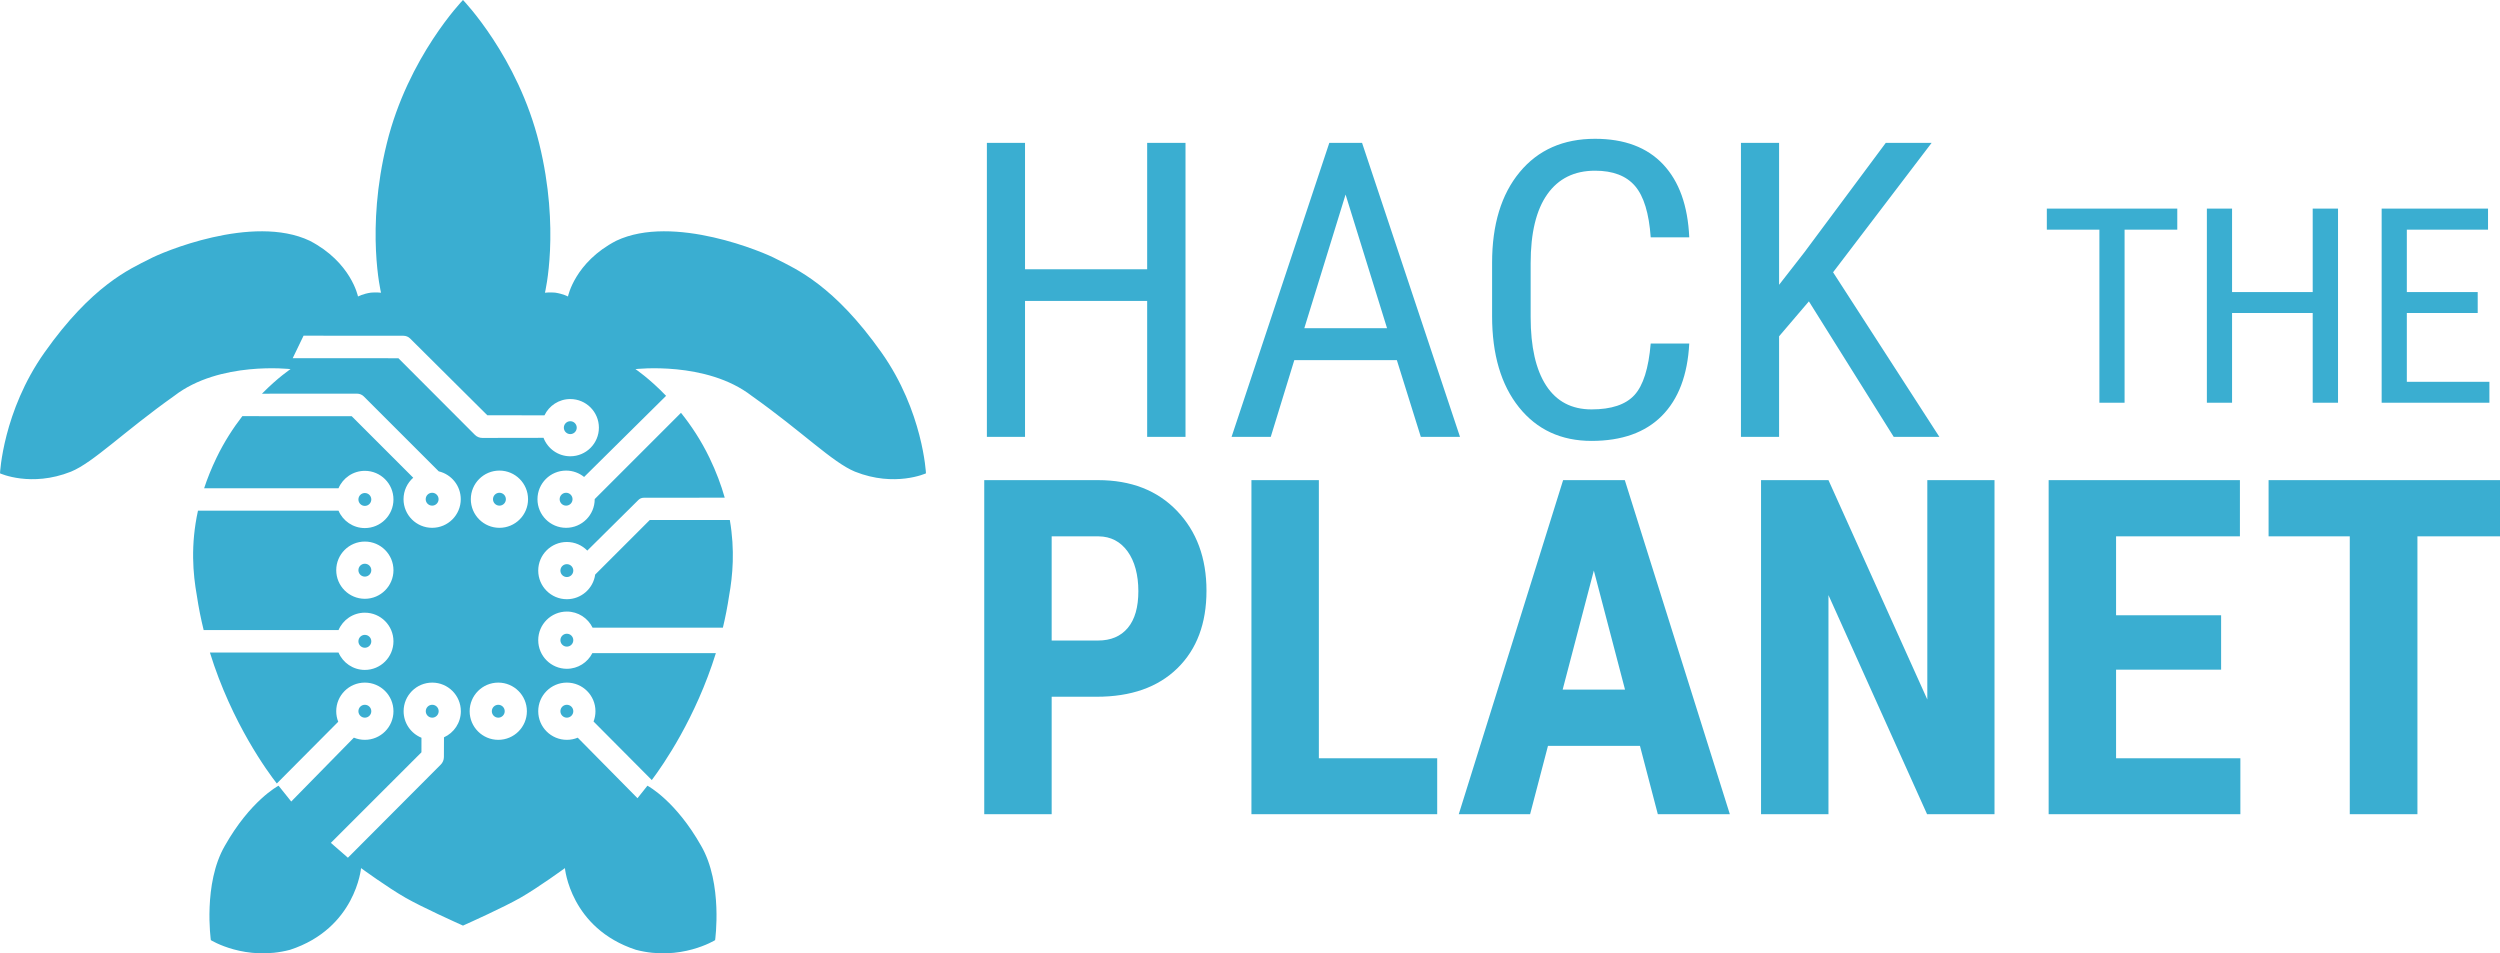
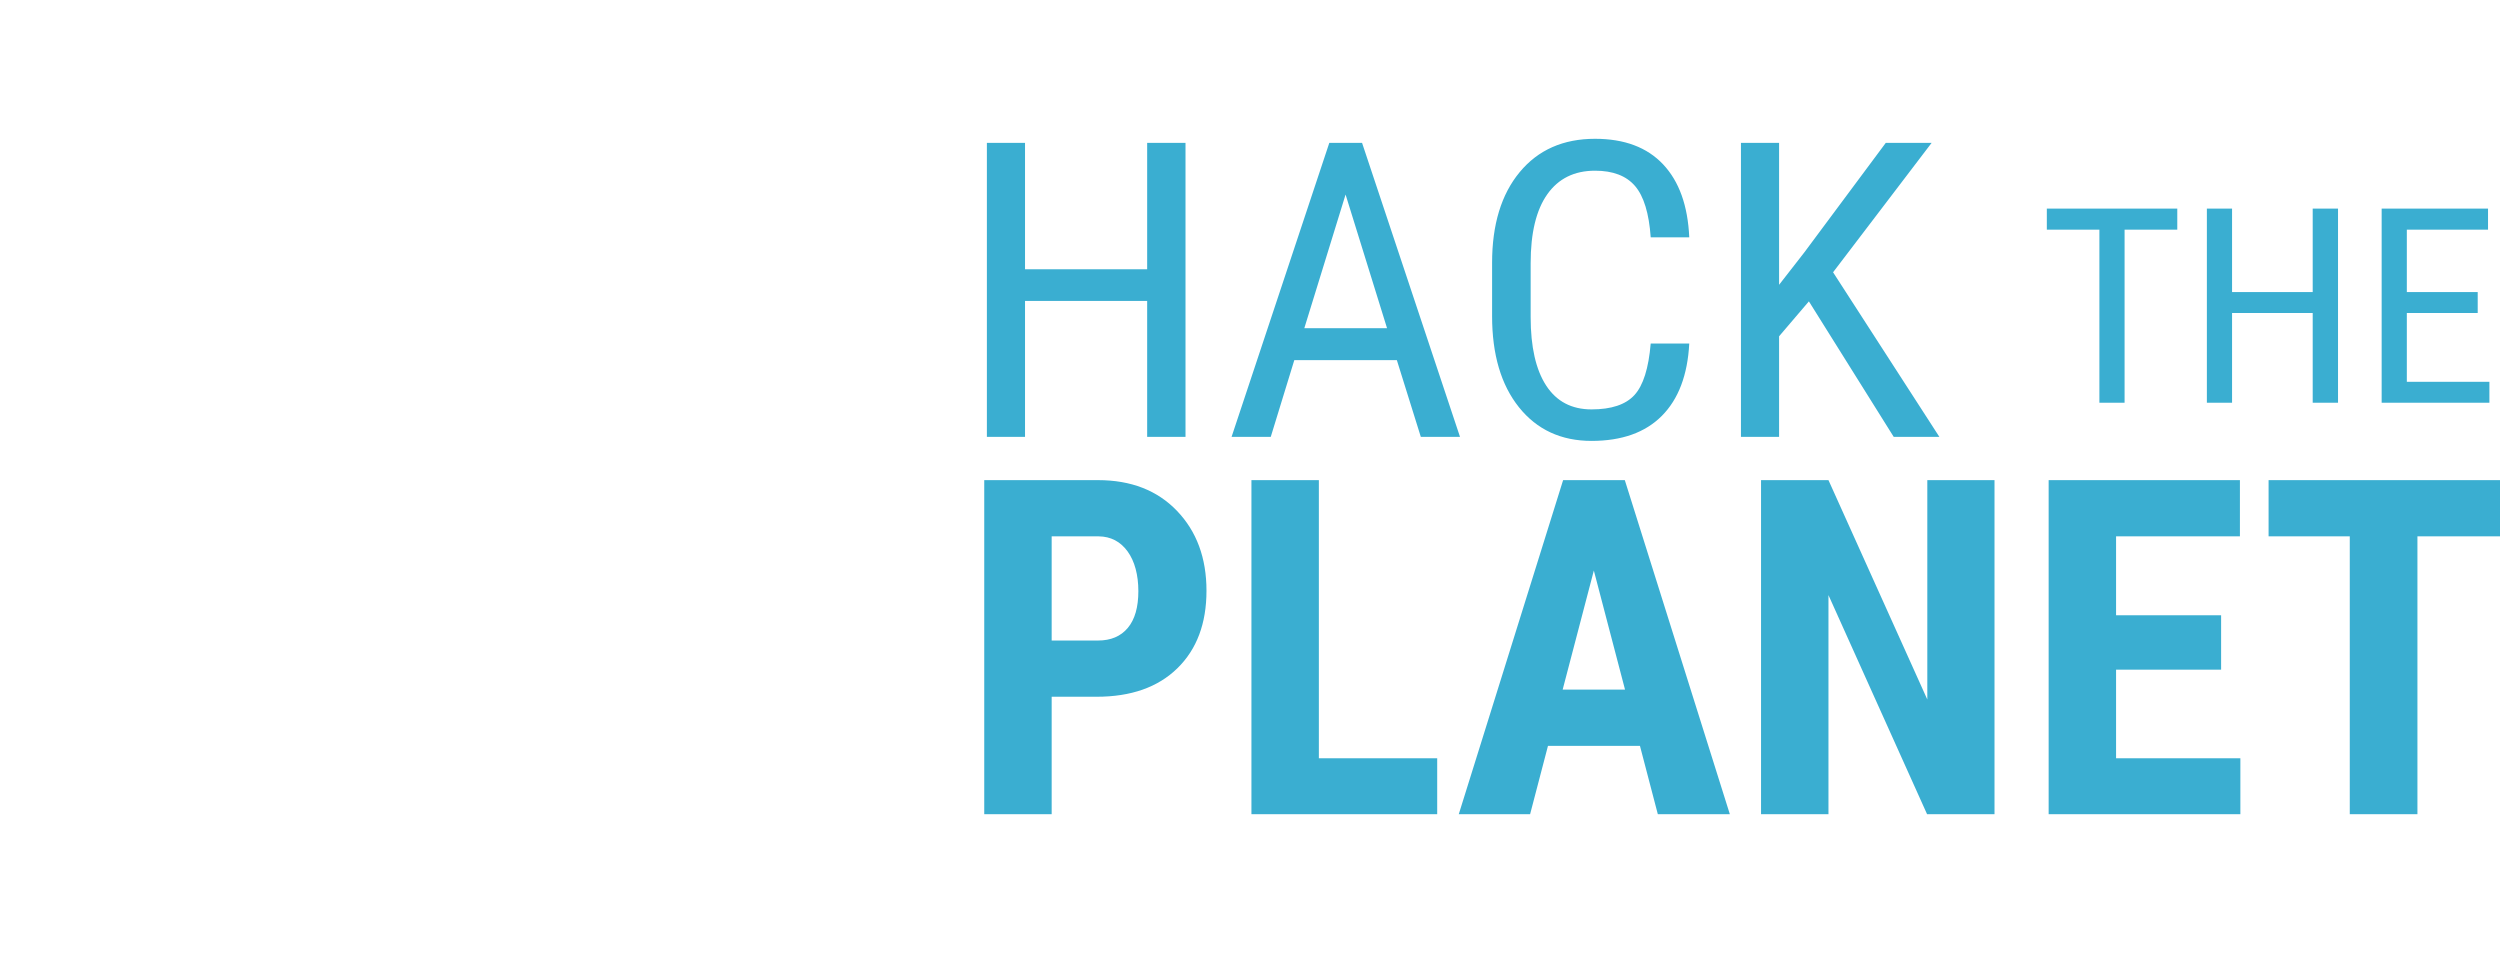
<svg xmlns="http://www.w3.org/2000/svg" id="Layer_2" data-name="Layer 2" viewBox="0 0 3931.26 1499.13">
  <defs>
    <style>
      .cls-1 {
        fill: #3aaed1;
        fill-rule: evenodd;
      }
    </style>
  </defs>
  <g id="Layer_1-2" data-name="Layer 1">
    <path class="cls-1" d="M1653.75,1280.38h-106.03v-525.37h178.88c51.93,0,93.35,16.12,124.24,48.35,30.9,32.24,46.35,74.09,46.35,125.57s-15.27,92.13-45.8,121.96c-30.54,29.83-72.85,44.74-126.95,44.75h-70.69v184.74ZM2073.91,1192.34h186.09v88.04h-292.12v-525.37h106.03v437.33ZM2720.19,1280.38h-113.24l-28.13-107.53h-144.62l-28.13,107.53h-112.17l164.1-525.37h97.01l165.18,525.37ZM2875.27,1280.38h-106.03v-525.37h106.03l155.44,344.96v-344.96h105.67v525.37h-106.03l-155.08-344.59v344.59ZM3522.28,843.42h-194.75v124.12h165.18v85.52h-165.18v139.28h195.47v88.04h-301.5v-525.37h300.78v88.41ZM3931.26,843.42h-129.84v436.96h-106.39v-436.96h-127.67v-88.41h363.9v88.41ZM2457.28,1084.45h98.09l-49.04-187.27-49.05,187.27ZM1727.68,843.42h-73.93v163.81h72.85c20.2,0,35.82-6.61,46.88-19.84s16.59-32.48,16.59-57.74-5.65-47.08-16.95-62.6c-11.29-15.51-26.44-23.39-45.44-23.63ZM2656.37,373.22h-60.63c-2.63-37.68-10.82-64.56-24.58-80.65-13.77-16.09-34.74-24.14-62.93-24.14-32.56,0-57.57,12.33-75.05,37-17.48,24.66-26.22,60.81-26.22,108.44v84.79c0,46.78,8.14,82.67,24.41,107.65,16.28,24.98,40.04,37.47,71.29,37.47s53.75-7.52,67.51-22.55c13.77-15.03,22.29-42.02,25.57-80.97h60.63c-2.62,49.53-16.99,87.43-43.1,113.68-26.11,26.25-62.98,39.38-110.61,39.38s-85.87-17.63-114.06-52.88c-28.18-35.24-42.27-83.04-42.27-143.37v-83.83c0-60.13,14.47-107.65,43.42-142.58,28.95-34.94,68.44-52.4,118.48-52.4,46.1,0,81.77,13.39,107.01,40.17,25.23,26.78,38.94,65.04,41.13,114.79ZM1611.86,686.97h-59.98V224.61h59.98v198.79h192.06v-198.79h60.3v462.36h-60.3v-213.72h-192.06v213.72ZM2295.85,686.97h-61.61l-37.69-120.67h-161.25l-37.03,120.67h-61.62l153.71-462.36h51.46l154.03,462.36ZM2797.62,686.97h-59.97V224.61h59.97v223.24l39.33-50.49,128.48-172.75h72.1l-155.02,203.55,167.15,258.81h-71.78l-133.39-213.08-46.87,54.93v158.15ZM3423.79,361.13h-82.88v272.16h-39.6v-272.16h-82.66v-33.13h205.14v33.13ZM3509.92,633.29h-39.6v-305.29h39.6v131.26h126.81v-131.26h39.82v305.29h-39.82v-141.11h-126.81v141.11ZM3912.43,361.13h-127.68v98.13h111.45v32.92h-111.45v108.19h129.84v32.92h-169.44v-305.29h167.28v33.13ZM2051.03,516.12h130.11l-65.22-210.22-64.89,210.22Z" />
    <g id="Layer2">
-       <path class="cls-1" d="M411.92,619.11c25.18-25.59,44.96-38.66,44.96-38.66,0,0-111.47-13.13-182.85,42.03-80.27,56.94-126.88,104.55-162.41,119.21-62.86,25.03-111.62,2.63-111.62,2.63,0,0,4.56-97.49,69.95-189.98,74.61-105.56,133.92-131.25,165.4-147.13,17.66-9.81,161.93-71.29,251.8-28.56,65.22,33.84,75.8,87.61,75.8,87.61,0,0,7.69-4.23,20.34-6.11,8.41-.72,15.88.14,15.88.14,0,0-24.25-99.37,9.03-234.56C641.59,89.34,728.05,0,728.05,0h0s0,0,0,0c0,0,86.46,89.34,119.85,225.73,33.28,135.19,9.03,234.56,9.03,234.56,0,0,7.46-.86,15.87-.14,12.65,1.88,20.34,6.11,20.34,6.11,0,0,10.58-53.77,75.8-87.61,89.88-42.73,234.14,18.75,251.81,28.56,31.47,15.88,90.78,41.57,165.39,147.13,65.39,92.49,69.95,189.98,69.95,189.98,0,0-48.76,22.4-111.62-2.63-35.53-14.66-82.14-62.27-162.41-119.21-71.38-55.16-182.84-42.03-182.84-42.03,0,0,21.49,14.21,48.2,42l-128.92,127.59c-7.74-6.28-17.6-10.04-28.33-10.04-24.83,0-45,20.16-45,45s20.17,45,45,45,45-20.16,45-45v-.17l135.69-135.69c15.65,19.53,31.48,43.14,44.78,70.72,10.57,21.93,18.37,42.87,23.99,62.73l-127.41.14c-3.11,0-6.1,1.23-8.31,3.43-15.78,15.64-80.38,79.66-80.38,79.66-8.17-8.36-19.57-13.55-32.17-13.55-24.84,0-45,20.17-45,45s20.16,45,45,45c22.73,0,41.54-16.88,44.57-38.77l85.85-85.8h125.86c8.22,47.62,4.48,87.78-1.11,118.99-2.59,17.33-5.91,34.14-9.8,50.36h-204.88c-7.29-15.01-22.69-25.36-40.49-25.36-24.84,0-45,20.16-45,45s20.16,45,45,45c17.51,0,32.7-10.02,40.13-24.64h194.22c-31.72,101.93-82.44,175.19-100.78,199.6l-91.57-92.08c1.94-5.02,3-10.47,3-16.17,0-24.84-20.16-45-45-45s-45,20.16-45,45,20.16,45,45,45c6.07,0,11.86-1.2,17.14-3.38l93.96,95.16,15.63-19.65c1.73.92,44.73,24.24,84.44,94.52,34.49,59.38,21.99,148.32,21.99,148.32,0,0-54.38,33.75-124.59,15.19-103.2-33.79-111.59-128.46-111.59-128.46,0,0-41.88,30.63-70.39,46.86-26.05,14.83-79.6,38.92-88.6,42.95v.06l-1.31.52-1.3-.52v-.06c-9.01-4.03-62.55-28.12-88.61-42.95-28.51-16.23-70.38-46.86-70.38-46.86,0,0-8.4,94.67-111.6,128.46-70.2,18.56-124.59-15.19-124.59-15.19,0,0-12.5-88.94,22-148.32,40.04-70.86,83.42-93.99,84.46-94.54l19.94,24.89,98.51-100.43c5.31,2.21,11.14,3.43,17.25,3.43,24.84,0,45-20.16,45-45s-20.16-45-45-45-45,20.16-45,45c0,5.84,1.12,11.43,3.15,16.56l-96.58,97.09c-13.19-16.85-70.66-94.3-105.22-205.97h202.24c6.86,16.09,22.83,27.38,41.41,27.38,24.84,0,45-20.16,45-45s-20.16-45-45-45c-18.58,0-34.55,11.29-41.41,27.38h-212.03c-4.29-17.39-7.94-35.47-10.72-54.15-6.16-34.37-10.08-79.58,1.76-133.67h220.99c6.86,16.09,22.83,27.38,41.41,27.38,24.84,0,45-20.16,45-45s-20.16-45-45-45c-18.58,0-34.55,11.29-41.41,27.38h-211.32c5.08-15.38,11.48-31.37,19.46-47.92,12.12-25.14,26.35-46.98,40.62-65.44l171.99.07,96.74,96.74c-9.36,8.25-15.26,20.33-15.26,33.77,0,24.84,20.16,45,45,45s45-20.16,45-45c0-21.27-14.79-39.11-34.64-43.8,0,0-95.94-95.91-117.79-117.76-2.82-2.81-6.63-4.39-10.61-4.39l-149.59.06ZM662.73,1160.1c-16.44-6.7-28.05-22.86-28.05-41.7,0-24.84,20.16-45,45-45s45,20.16,45,45c0,18.25-10.89,33.98-26.52,41.03,0,0-.08,20.06-.13,31.02-.02,4.47-1.8,8.74-4.95,11.9-25.98,26.06-146,146.43-146,146.43l-26.82-23.37,142.45-142.41.02-22.9ZM783.53,1073.4c24.84,0,45,20.16,45,45s-20.16,45-45,45-45-20.16-45-45,20.17-45,45-45ZM679.68,1108.27c5.59,0,10.13,4.54,10.13,10.13s-4.54,10.14-10.13,10.14-10.14-4.55-10.14-10.14,4.55-10.13,10.14-10.13ZM573.73,1108.27c5.59,0,10.14,4.54,10.14,10.13s-4.55,10.14-10.14,10.14-10.13-4.55-10.13-10.14,4.54-10.13,10.13-10.13ZM891.37,1108.27c5.59,0,10.14,4.54,10.14,10.13s-4.55,10.14-10.14,10.14-10.13-4.55-10.13-10.14,4.54-10.13,10.13-10.13ZM783.53,1108.27c5.6,0,10.14,4.54,10.14,10.13s-4.54,10.14-10.14,10.14-10.13-4.55-10.13-10.14,4.54-10.13,10.13-10.13ZM573.73,998.33c5.59,0,10.14,4.54,10.14,10.13s-4.55,10.14-10.14,10.14-10.13-4.54-10.13-10.14,4.54-10.13,10.13-10.13ZM891.37,996.55c5.59,0,10.14,4.54,10.14,10.14s-4.55,10.13-10.14,10.13-10.13-4.54-10.13-10.13,4.54-10.14,10.13-10.14ZM573.73,851.61c24.84,0,45,20.16,45,45s-20.16,45-45,45-45-20.17-45-45,20.16-45,45-45ZM891.37,887.14c5.59,0,10.14,4.54,10.14,10.13s-4.55,10.14-10.14,10.14-10.13-4.54-10.13-10.14,4.54-10.13,10.13-10.13ZM573.73,886.47c5.59,0,10.14,4.54,10.14,10.14s-4.55,10.13-10.14,10.13-10.13-4.54-10.13-10.13,4.54-10.14,10.13-10.14ZM785.36,740c24.84,0,45,20.16,45,45s-20.16,45-45,45-45-20.16-45-45,20.17-45,45-45ZM573.73,775.27c5.59,0,10.14,4.54,10.14,10.13s-4.55,10.14-10.14,10.14-10.13-4.54-10.13-10.14,4.54-10.13,10.13-10.13ZM785.36,774.87c5.6,0,10.14,4.54,10.14,10.13s-4.54,10.13-10.14,10.13-10.13-4.54-10.13-10.13,4.54-10.13,10.13-10.13ZM890.18,774.87c5.6,0,10.14,4.54,10.14,10.13s-4.54,10.13-10.14,10.13-10.13-4.54-10.13-10.13,4.54-10.13,10.13-10.13ZM679.55,774.87c5.59,0,10.13,4.54,10.13,10.13s-4.54,10.13-10.13,10.13-10.14-4.54-10.14-10.13,4.54-10.13,10.14-10.13ZM854.71,688.48s-73.29.12-96.27.16c-4.36,0-8.54-1.72-11.62-4.81-22.96-23-120.3-120.5-120.3-120.5l-166.23-.08,17.07-35.39s127.4.11,157.11.13c3.93,0,7.71,1.56,10.49,4.33,22.17,22.04,121.41,120.71,121.41,120.71l89.82.05c7.25-15.13,22.71-25.58,40.59-25.58,24.84,0,45,20.16,45,45s-20.16,45-45,45c-19.21,0-35.62-12.07-42.07-29.02ZM896.78,662.36c5.6,0,10.14,4.54,10.14,10.14s-4.54,10.13-10.14,10.13-10.13-4.54-10.13-10.13,4.54-10.14,10.13-10.14Z" />
-     </g>
+       </g>
  </g>
</svg>